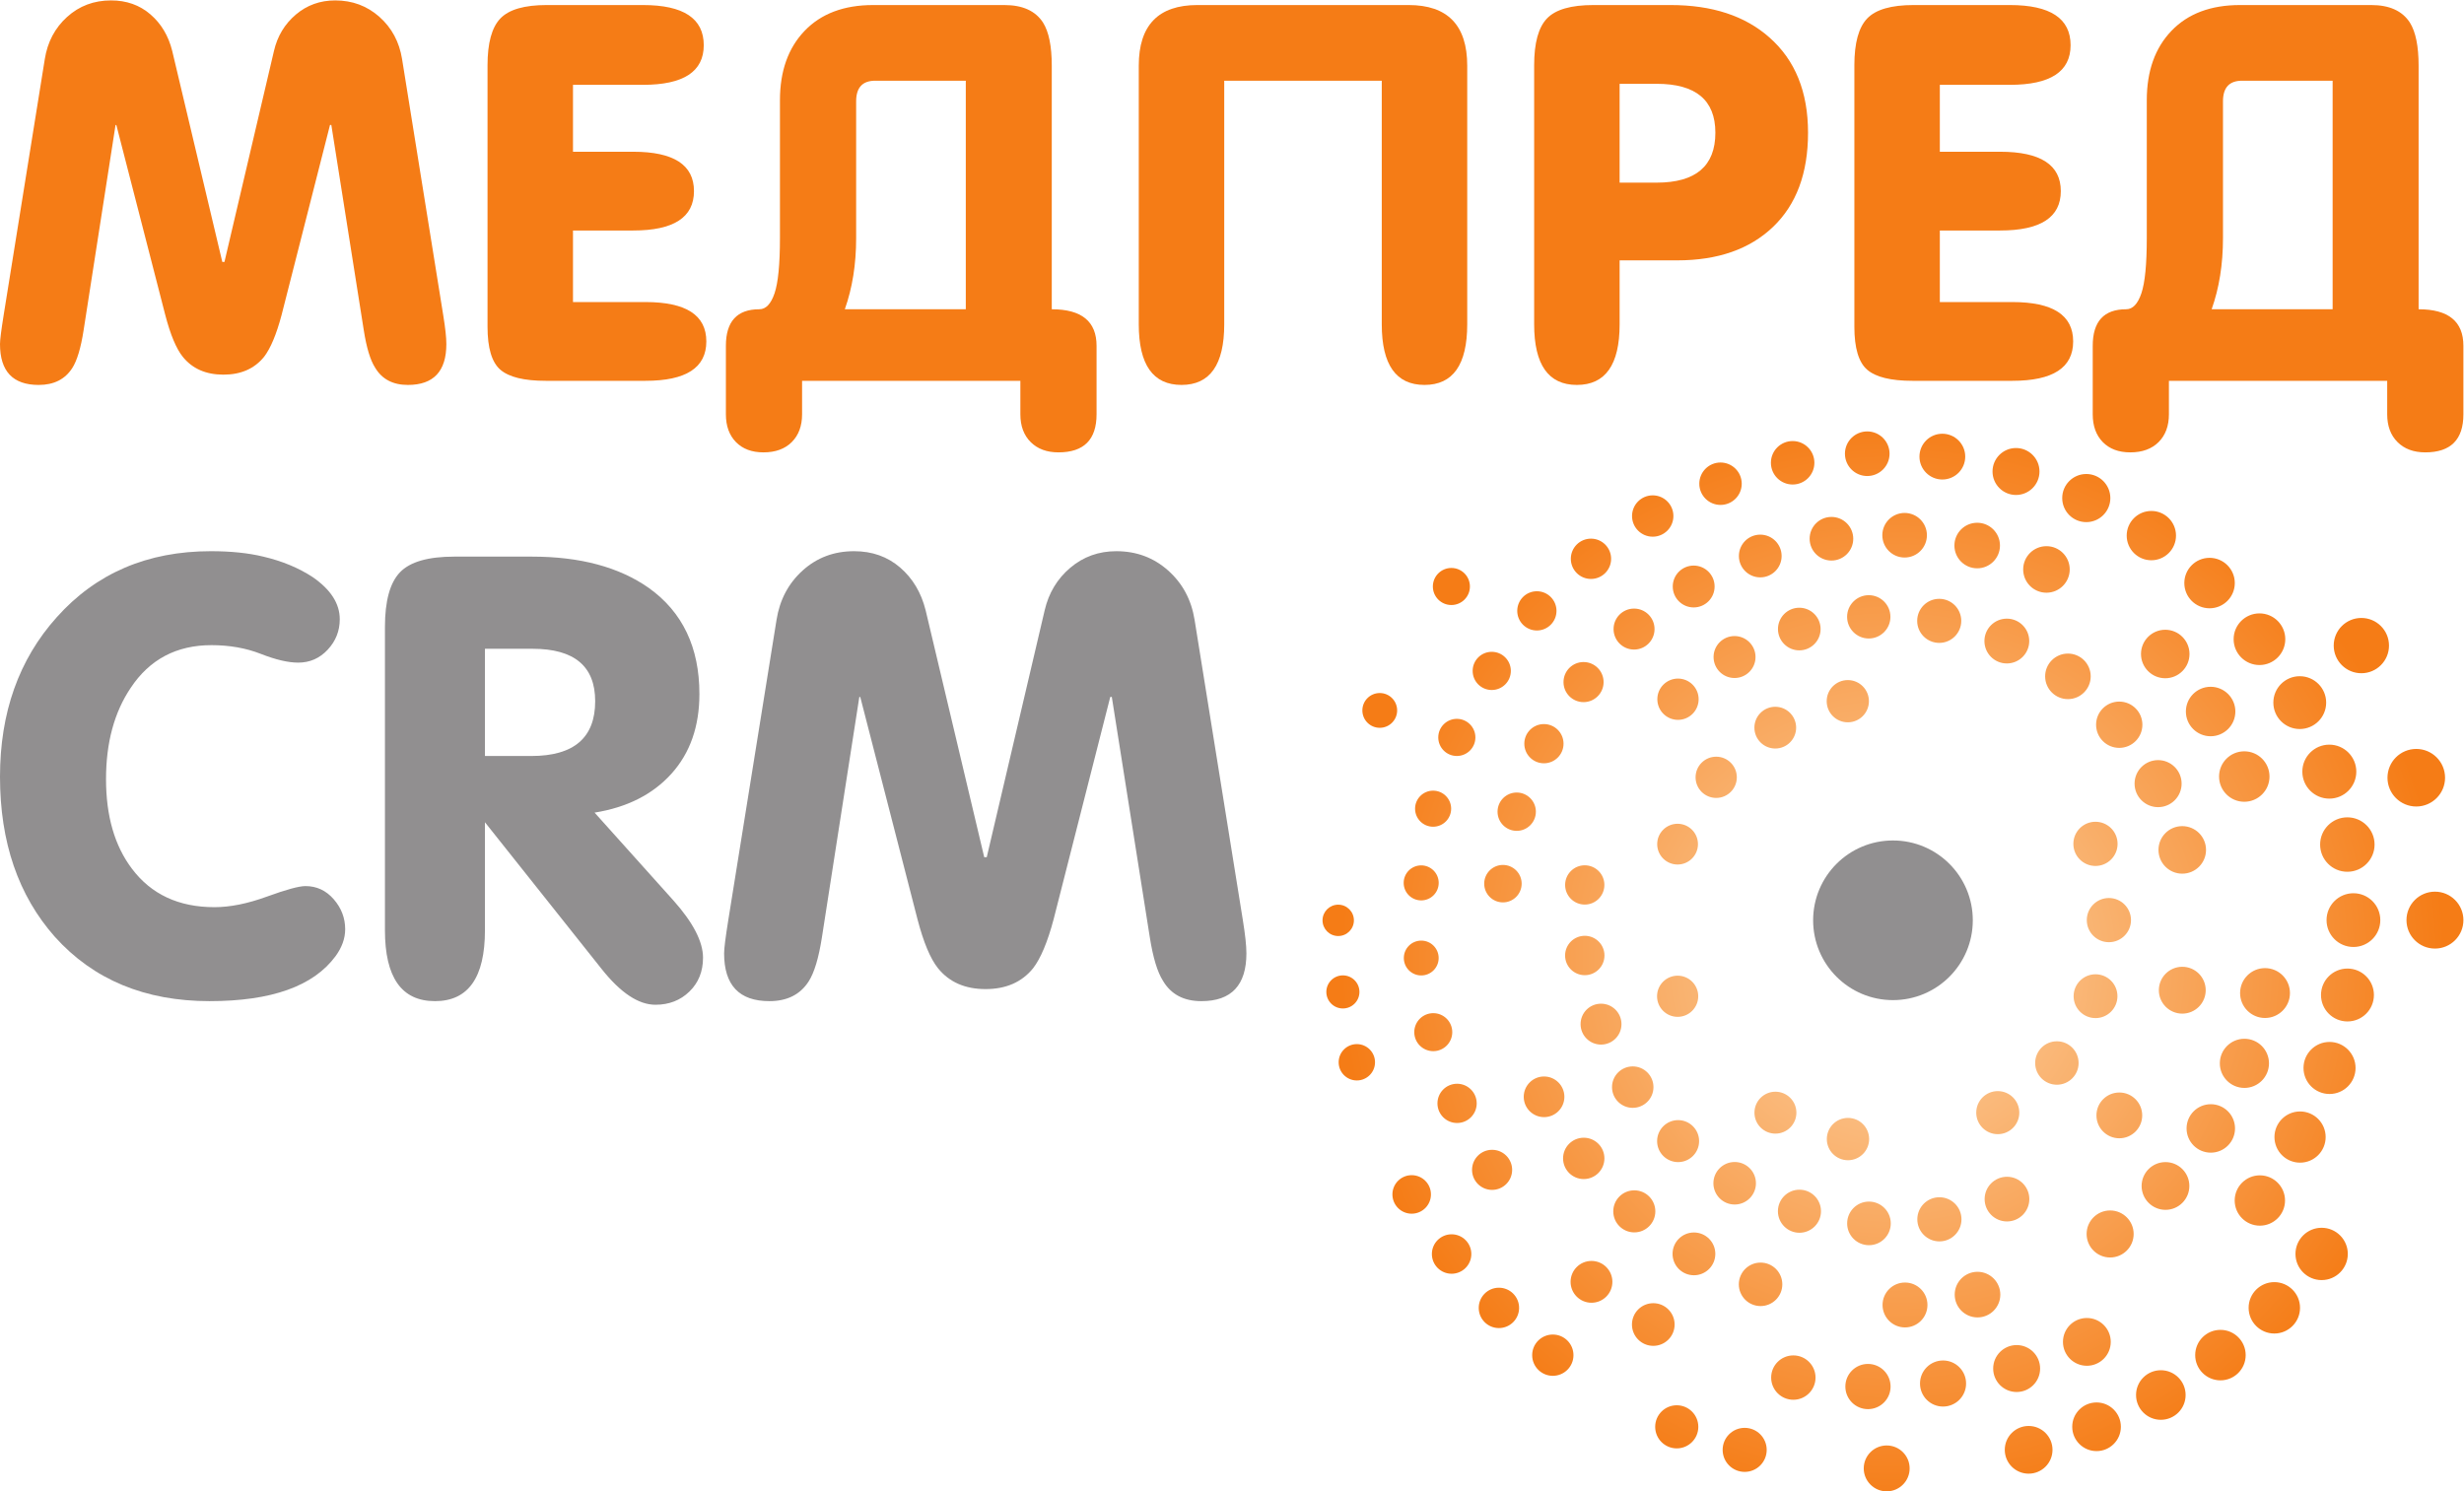
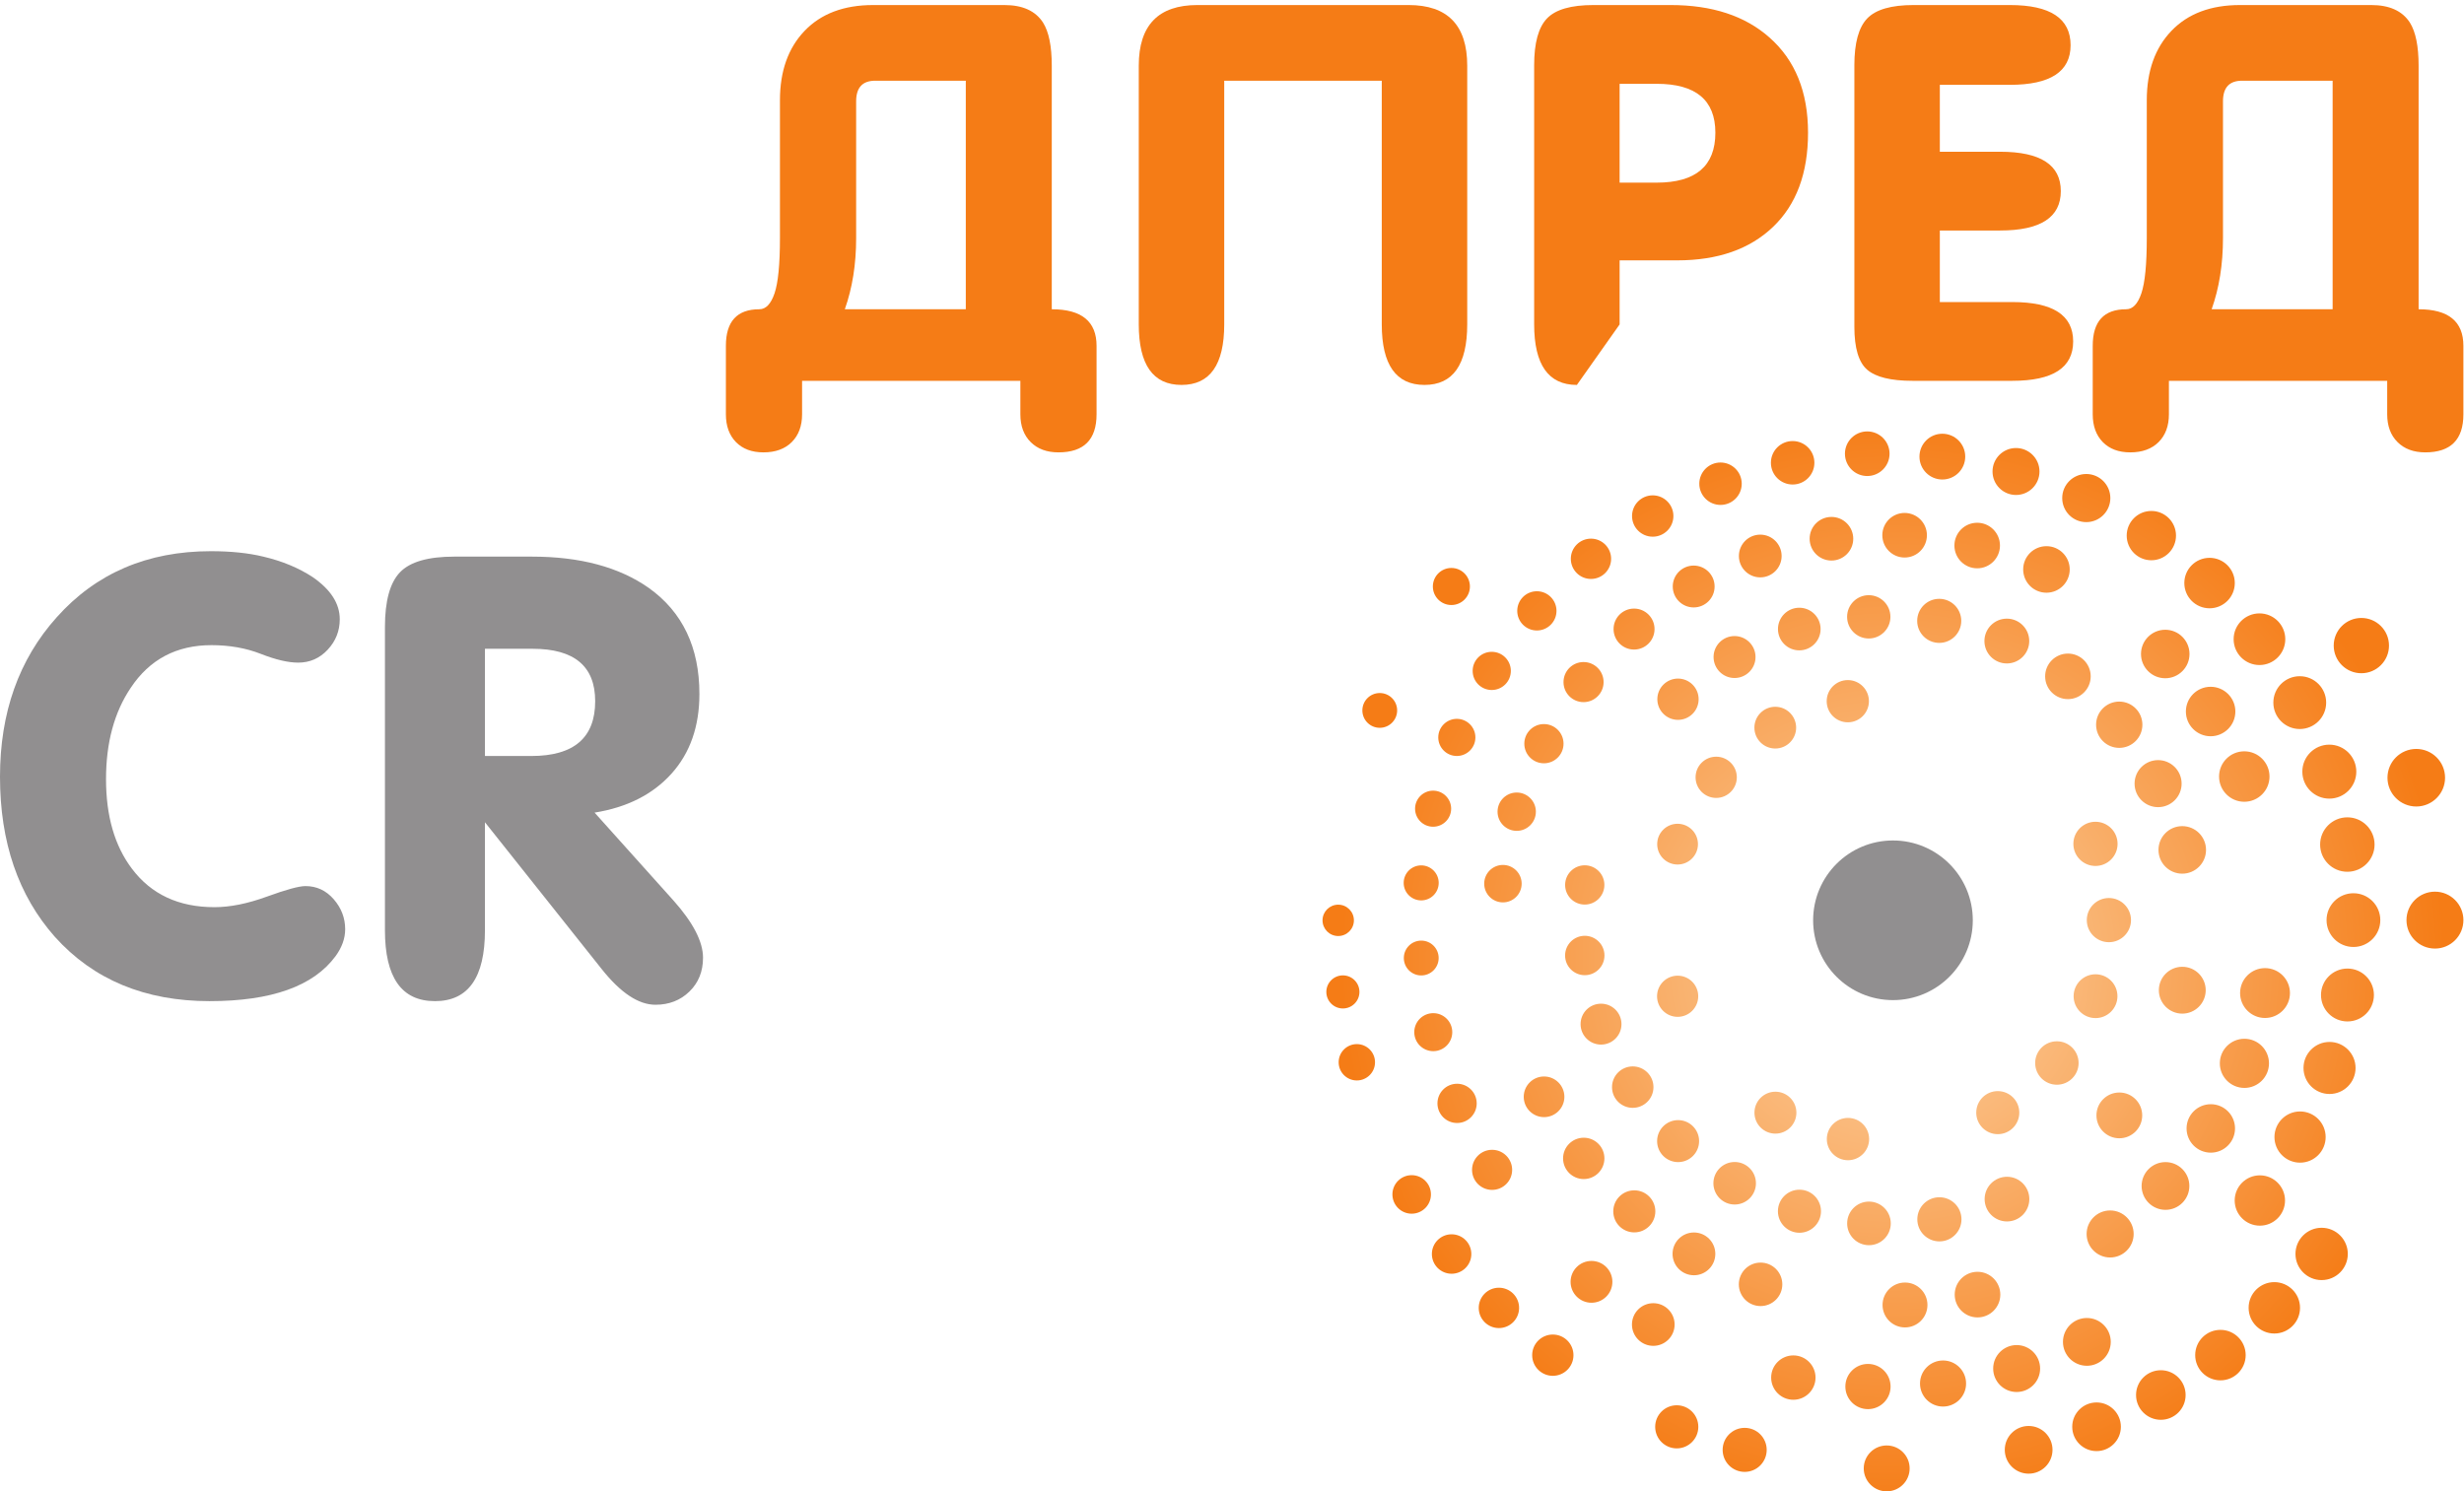
<svg xmlns="http://www.w3.org/2000/svg" viewBox="0 0 315.307 190.867" height="190.867" width="315.307" xml:space="preserve" id="svg2" version="1.1">
  <defs id="defs6">
    <radialGradient id="radialGradient20" spreadMethod="pad" gradientTransform="matrix(528.571,0,0,-528.571,1817.21,508.821)" gradientUnits="userSpaceOnUse" r="1" cy="0" cx="0" fy="0" fx="0">
      <stop id="stop16" offset="0" style="stop-opacity:1;stop-color:#fcd4a7" />
      <stop id="stop18" offset="1" style="stop-opacity:1;stop-color:#f57c16" />
    </radialGradient>
  </defs>
  <g transform="matrix(1.333,0,0,-1.333,0,190.867)" id="g10">
    <g transform="scale(0.1)" id="g12">
      <path id="path14" style="fill:#918f90;fill-opacity:1;fill-rule:evenodd;stroke:none" d="m 1817.21,624.914 c 42.33,0 76.64,-34.316 76.64,-76.644 0,-42.329 -34.31,-76.641 -76.64,-76.641 -42.33,0 -76.64,34.312 -76.64,76.641 0,42.328 34.31,76.644 76.64,76.644" />
      <path id="path22" style="fill:url(#radialGradient20);fill-opacity:1;fill-rule:evenodd;stroke:none" d="m 2032.83,621.656 c 0,11.719 -9.5,21.219 -21.22,21.219 -11.72,0 -21.22,-9.5 -21.22,-21.219 0,-11.722 9.5,-21.218 21.22,-21.218 11.72,0 21.22,9.496 21.22,21.218 z m -238.7,136.973 c 0,11.195 -9.07,20.273 -20.27,20.273 -11.2,0 -20.27,-9.078 -20.27,-20.273 0,-11.199 9.07,-20.274 20.27,-20.274 11.2,0 20.27,9.075 20.27,20.274 z m -69.87,-25.399 c 0,11.067 -8.97,20.04 -20.03,20.04 -11.07,0 -20.04,-8.973 -20.04,-20.04 0,-11.062 8.97,-20.035 20.04,-20.035 11.06,0 20.03,8.973 20.03,20.035 z m -56.94,-47.679 c 0,10.933 -8.87,19.797 -19.8,19.797 -10.94,0 -19.8,-8.864 -19.8,-19.797 0,-10.934 8.86,-19.797 19.8,-19.797 10.93,0 19.8,8.863 19.8,19.797 z m -37.31,-64.172 c 0,10.805 -8.76,19.562 -19.57,19.562 -10.8,0 -19.56,-8.757 -19.56,-19.562 0,-10.805 8.76,-19.563 19.56,-19.563 10.81,0 19.57,8.758 19.57,19.563 z m 0.26,-146.047 c 0,10.914 -8.85,19.766 -19.76,19.766 -10.92,0 -19.77,-8.852 -19.77,-19.766 0,-10.918 8.85,-19.766 19.77,-19.766 10.91,0 19.76,8.848 19.76,19.766 z m 94.24,-111.773 c 0,11.121 -9.02,20.132 -20.13,20.132 -11.12,0 -20.13,-9.011 -20.13,-20.132 0,-11.11 9.01,-20.118 20.13,-20.118 11.11,0 20.13,9.008 20.13,20.118 z m 69.83,-25.34 c 0,11.222 -9.09,20.312 -20.31,20.312 -11.21,0 -20.31,-9.09 -20.31,-20.312 0,-11.207 9.1,-20.309 20.31,-20.309 11.22,0 20.31,9.102 20.31,20.309 z m 144.16,25.371 c 0,11.422 -9.25,20.68 -20.67,20.68 -11.42,0 -20.67,-9.258 -20.67,-20.68 0,-11.41 9.25,-20.668 20.67,-20.668 11.42,0 20.67,9.258 20.67,20.668 z m 56.92,47.648 c 0,11.524 -9.34,20.86 -20.85,20.86 -11.52,0 -20.85,-9.336 -20.85,-20.86 0,-11.508 9.33,-20.847 20.85,-20.847 11.51,0 20.85,9.339 20.85,20.847 z m 37.29,64.16 c 0,11.618 -9.42,21.032 -21.04,21.032 -11.61,0 -21.03,-9.414 -21.03,-21.032 0,-11.617 9.42,-21.035 21.03,-21.035 11.62,0 21.04,9.418 21.04,21.035 z m 13.01,73.043 c 0,11.715 -9.5,21.215 -21.22,21.215 -11.72,0 -21.21,-9.5 -21.21,-21.215 0,-11.718 9.49,-21.214 21.21,-21.214 11.72,0 21.22,9.496 21.22,21.214 z m 72.03,67.411 c 0,12.609 -10.22,22.824 -22.83,22.824 -12.61,0 -22.82,-10.215 -22.82,-22.824 0,-12.606 10.21,-22.825 22.82,-22.825 12.61,0 22.83,10.219 22.83,22.825 z m -23.44,63.625 c 0,12.468 -10.11,22.578 -22.58,22.578 -12.47,0 -22.58,-10.11 -22.58,-22.578 0,-12.473 10.11,-22.582 22.58,-22.582 12.47,0 22.58,10.109 22.58,22.582 z m -37.65,56.55 c 0,12.274 -9.95,22.223 -22.23,22.223 -12.27,0 -22.22,-9.949 -22.22,-22.223 0,-12.273 9.95,-22.222 22.22,-22.222 12.28,0 22.23,9.949 22.23,22.222 z m -49.62,46.453 c 0,12.075 -9.79,21.864 -21.87,21.864 -12.08,0 -21.87,-9.789 -21.87,-21.864 0,-12.078 9.79,-21.867 21.87,-21.867 12.08,0 21.87,9.789 21.87,21.867 z m -59,33.891 c 0,11.875 -9.63,21.508 -21.51,21.508 -11.88,0 -21.51,-9.633 -21.51,-21.508 0,-11.879 9.63,-21.512 21.51,-21.512 11.88,0 21.51,9.633 21.51,21.512 z m -65.26,19.375 c 0,11.684 -9.47,21.156 -21.15,21.156 -11.68,0 -21.16,-9.472 -21.16,-21.156 0,-11.68 9.48,-21.148 21.16,-21.148 11.68,0 21.15,9.468 21.15,21.148 z m -68,3.871 c 0,11.488 -9.31,20.797 -20.8,20.797 -11.48,0 -20.79,-9.309 -20.79,-20.797 0,-11.484 9.31,-20.793 20.79,-20.793 11.49,0 20.8,9.309 20.8,20.793 z m -67.03,-11.719 c 0,11.297 -9.16,20.457 -20.46,20.457 -11.3,0 -20.46,-9.16 -20.46,-20.457 0,-11.3 9.16,-20.46 20.46,-20.46 11.3,0 20.46,9.16 20.46,20.46 z m -62.47,-26.867 c 0,11.121 -9.02,20.137 -20.14,20.137 -11.13,0 -20.14,-9.016 -20.14,-20.137 0,-11.125 9.01,-20.14 20.14,-20.14 11.12,0 20.14,9.015 20.14,20.14 z m -54.62,-40.511 c 0,10.945 -8.87,19.816 -19.82,19.816 -10.94,0 -19.82,-8.871 -19.82,-19.816 0,-10.946 8.88,-19.817 19.82,-19.817 10.95,0 19.82,8.871 19.82,19.817 z m -90.47,-178.305 c 0,10.41 -8.44,18.851 -18.85,18.851 -10.41,0 -18.85,-8.441 -18.85,-18.851 0,-10.41 8.44,-18.852 18.85,-18.852 10.41,0 18.85,8.442 18.85,18.852 z m 0.08,-67.746 c 0,10.441 -8.46,18.91 -18.9,18.91 -10.45,0 -18.91,-8.469 -18.91,-18.91 0,-10.446 8.46,-18.906 18.91,-18.906 10.44,0 18.9,8.46 18.9,18.906 z m 16.32,-65.903 c 0,10.84 -8.79,19.633 -19.63,19.633 -10.85,0 -19.64,-8.793 -19.64,-19.633 0,-10.843 8.79,-19.636 19.64,-19.636 10.84,0 19.63,8.793 19.63,19.636 z m 30.71,-60.476 c 0,10.988 -8.91,19.89 -19.9,19.89 -10.99,0 -19.89,-8.902 -19.89,-19.89 0,-10.988 8.9,-19.891 19.89,-19.891 10.99,0 19.9,8.903 19.9,19.891 z m 43.81,-51.84 c 0,11.129 -9.02,20.16 -20.15,20.16 -11.13,0 -20.16,-9.031 -20.16,-20.16 0,-11.121 9.03,-20.148 20.16,-20.148 11.13,0 20.15,9.027 20.15,20.148 z m 54.56,-40.461 c 0,11.27 -9.14,20.41 -20.42,20.41 -11.27,0 -20.41,-9.14 -20.41,-20.41 0,-11.277 9.14,-20.418 20.41,-20.418 11.28,0 20.42,9.141 20.42,20.418 z m 62.45,-26.848 c 0,11.418 -9.26,20.668 -20.67,20.668 -11.42,0 -20.68,-9.25 -20.68,-20.668 0,-11.421 9.26,-20.679 20.68,-20.679 11.41,0 20.67,9.258 20.67,20.679 z m 66.98,-11.691 c 0,11.559 -9.37,20.941 -20.93,20.941 -11.56,0 -20.94,-9.382 -20.94,-20.941 0,-11.559 9.38,-20.93 20.94,-20.93 11.56,0 20.93,9.371 20.93,20.93 z m 67.88,3.91 c 0,11.699 -9.49,21.199 -21.19,21.199 -11.71,0 -21.2,-9.5 -21.2,-21.199 0,-11.699 9.49,-21.191 21.2,-21.191 11.7,0 21.19,9.492 21.19,21.191 z m 65.14,19.41 c 0,11.852 -9.61,21.45 -21.45,21.45 -11.85,0 -21.46,-9.598 -21.46,-21.45 0,-11.851 9.61,-21.449 21.46,-21.449 11.84,0 21.45,9.598 21.45,21.449 z m 108.36,80.379 c 0,12.129 -9.83,21.973 -21.97,21.973 -12.13,0 -21.97,-9.844 -21.97,-21.973 0,-12.14 9.84,-21.98 21.97,-21.98 12.14,0 21.97,9.84 21.97,21.98 z m 60.96,120.188 c 0,12.422 -10.07,22.492 -22.49,22.492 -12.42,0 -22.5,-10.07 -22.5,-22.492 0,-12.422 10.08,-22.492 22.5,-22.492 12.42,0 22.49,10.07 22.49,22.492 z m 61.24,205.144 c 0,13.379 -10.85,24.219 -24.22,24.219 -13.37,0 -24.21,-10.84 -24.21,-24.219 0,-13.371 10.84,-24.215 24.21,-24.215 13.37,0 24.22,10.844 24.22,24.215 z m -32.78,62.434 c 0,13.113 -10.64,23.746 -23.75,23.746 -13.12,0 -23.75,-10.633 -23.75,-23.746 0,-13.117 10.63,-23.75 23.75,-23.75 13.11,0 23.75,10.633 23.75,23.75 z m -44.03,55.219 c 0,12.855 -10.42,23.281 -23.28,23.281 -12.85,0 -23.28,-10.426 -23.28,-23.281 0,-12.852 10.43,-23.278 23.28,-23.278 12.86,0 23.28,10.426 23.28,23.278 z m -114.98,81.191 c 0,12.336 -10.01,22.34 -22.35,22.34 -12.33,0 -22.33,-10.004 -22.33,-22.34 0,-12.34 10,-22.344 22.33,-22.344 12.34,0 22.35,10.004 22.35,22.344 z m -66.96,22.949 c 0,12.082 -9.79,21.871 -21.87,21.871 -12.08,0 -21.87,-9.789 -21.87,-21.871 0,-12.078 9.79,-21.871 21.87,-21.871 12.08,0 21.87,9.793 21.87,21.871 z m -70.13,9.887 c 0,11.82 -9.59,21.406 -21.41,21.406 -11.82,0 -21.4,-9.586 -21.4,-21.406 0,-11.82 9.58,-21.402 21.4,-21.402 11.82,0 21.41,9.582 21.41,21.402 z m -70.72,-3.359 c 0,11.562 -9.37,20.937 -20.93,20.937 -11.57,0 -20.94,-9.375 -20.94,-20.937 0,-11.563 9.37,-20.938 20.94,-20.938 11.56,0 20.93,9.375 20.93,20.938 z m -68.76,-16.579 c 0,11.332 -9.18,20.516 -20.51,20.516 -11.33,0 -20.51,-9.184 -20.51,-20.516 0,-11.328 9.18,-20.511 20.51,-20.511 11.33,0 20.51,9.183 20.51,20.511 z m -64.33,-29.281 c 0,11.098 -8.99,20.094 -20.09,20.094 -11.1,0 -20.09,-8.996 -20.09,-20.094 0,-11.094 8.99,-20.09 20.09,-20.09 11.1,0 20.09,8.996 20.09,20.09 z m -57.66,-40.875 c 0,10.863 -8.8,19.668 -19.67,19.668 -10.86,0 -19.67,-8.805 -19.67,-19.668 0,-10.863 8.81,-19.668 19.67,-19.668 10.87,0 19.67,8.805 19.67,19.668 z m -48.91,-50.898 c 0,10.629 -8.62,19.246 -19.25,19.246 -10.63,0 -19.24,-8.617 -19.24,-19.246 0,-10.633 8.61,-19.246 19.24,-19.246 10.63,0 19.25,8.613 19.25,19.246 z m -38.46,-59.141 c 0,10.399 -8.43,18.824 -18.83,18.824 -10.39,0 -18.82,-8.425 -18.82,-18.824 0,-10.394 8.43,-18.824 18.82,-18.824 10.4,0 18.83,8.43 18.83,18.824 z m -26.55,-65.289 c 0,10.16 -8.24,18.399 -18.4,18.399 -10.17,0 -18.4,-8.239 -18.4,-18.399 0,-10.164 8.23,-18.402 18.4,-18.402 10.16,0 18.4,8.238 18.4,18.402 z m -13.64,-69.101 c 0,9.929 -8.05,17.976 -17.98,17.976 -9.93,0 -17.98,-8.047 -17.98,-17.976 0,-9.93 8.05,-17.981 17.98,-17.981 9.93,0 17.98,8.051 17.98,17.981 z m 41.01,-204.649 c 0,10.77 -8.74,19.512 -19.51,19.512 -10.78,0 -19.51,-8.742 -19.51,-19.512 0,-10.777 8.73,-19.508 19.51,-19.508 10.77,0 19.51,8.731 19.51,19.508 z m 38.43,-59.117 c 0,10.957 -8.88,19.84 -19.84,19.84 -10.97,0 -19.85,-8.883 -19.85,-19.84 0,-10.973 8.88,-19.852 19.85,-19.852 10.96,0 19.84,8.879 19.84,19.852 z m 48.88,-50.863 c 0,11.152 -9.04,20.191 -20.19,20.191 -11.15,0 -20.19,-9.039 -20.19,-20.191 0,-11.149 9.04,-20.188 20.19,-20.188 11.15,0 20.19,9.039 20.19,20.188 z m 57.59,-40.821 c 0,11.34 -9.19,20.543 -20.53,20.543 -11.34,0 -20.53,-9.203 -20.53,-20.543 0,-11.34 9.19,-20.527 20.53,-20.527 11.34,0 20.53,9.187 20.53,20.527 z m 64.31,-29.238 c 0,11.531 -9.35,20.871 -20.87,20.871 -11.53,0 -20.88,-9.34 -20.88,-20.871 0,-11.531 9.35,-20.871 20.88,-20.871 11.52,0 20.87,9.34 20.87,20.871 z m 139.33,-19.809 c 0,11.899 -9.65,21.547 -21.55,21.547 -11.91,0 -21.56,-9.648 -21.56,-21.547 0,-11.91 9.65,-21.562 21.56,-21.562 11.9,0 21.55,9.652 21.55,21.562 z m 69.95,9.938 c 0,12.101 -9.8,21.902 -21.89,21.902 -12.1,0 -21.9,-9.801 -21.9,-21.902 0,-12.09 9.8,-21.891 21.9,-21.891 12.09,0 21.89,9.801 21.89,21.891 z m 128,58.23 c 0,12.469 -10.11,22.571 -22.58,22.571 -12.47,0 -22.58,-10.102 -22.58,-22.571 0,-12.468 10.11,-22.578 22.58,-22.578 12.47,0 22.58,10.11 22.58,22.578 z m 53.47,46.082 c 0,12.661 -10.26,22.918 -22.91,22.918 -12.66,0 -22.92,-10.257 -22.92,-22.918 0,-12.652 10.26,-22.921 22.92,-22.921 12.65,0 22.91,10.269 22.91,22.921 z m 43.84,55.239 c 0,12.851 -10.42,23.261 -23.26,23.261 -12.85,0 -23.26,-10.41 -23.26,-23.261 0,-12.84 10.41,-23.258 23.26,-23.258 12.84,0 23.26,10.418 23.26,23.258 z m 32.61,62.492 c 0,13.027 -10.57,23.598 -23.6,23.598 -13.03,0 -23.6,-10.571 -23.6,-23.598 0,-13.031 10.57,-23.602 23.6,-23.602 13.03,0 23.6,10.571 23.6,23.602 z m 20.13,67.496 c 0,13.223 -10.72,23.941 -23.94,23.941 -13.22,0 -23.94,-10.718 -23.94,-23.941 0,-13.223 10.72,-23.941 23.94,-23.941 13.22,0 23.94,10.718 23.94,23.941 z m 81.22,142.57 c 0,14.434 -11.7,26.137 -26.13,26.137 -14.44,0 -26.14,-11.703 -26.14,-26.137 0,-14.429 11.7,-26.129 26.14,-26.129 14.43,0 26.13,11.7 26.13,26.129 z m -17.53,70.004 c 0,14.313 -11.6,25.914 -25.91,25.914 -14.31,0 -25.91,-11.601 -25.91,-25.914 0,-14.312 11.6,-25.914 25.91,-25.914 14.31,0 25.91,11.602 25.91,25.914 z m -28.93,66.274 c 0,14 -11.35,25.351 -25.36,25.351 -14,0 -25.35,-11.351 -25.35,-25.351 0,-14 11.35,-25.356 25.35,-25.356 14.01,0 25.36,11.356 25.36,25.356 z m -39.25,60.875 c 0,13.687 -11.09,24.785 -24.78,24.785 -13.7,0 -24.8,-11.098 -24.8,-24.785 0,-13.692 11.1,-24.793 24.8,-24.793 13.69,0 24.78,11.101 24.78,24.793 z m -48.47,53.91 c 0,13.379 -10.85,24.222 -24.23,24.222 -13.38,0 -24.22,-10.843 -24.22,-24.222 0,-13.383 10.84,-24.227 24.22,-24.227 13.38,0 24.23,10.844 24.23,24.227 z m -56.44,45.558 c 0,13.075 -10.6,23.664 -23.67,23.664 -13.07,0 -23.66,-10.589 -23.66,-23.664 0,-13.066 10.59,-23.664 23.66,-23.664 13.07,0 23.67,10.598 23.67,23.664 z m -63.03,36.039 c 0,12.758 -10.34,23.106 -23.1,23.106 -12.76,0 -23.1,-10.348 -23.1,-23.106 0,-12.757 10.34,-23.101 23.1,-23.101 12.76,0 23.1,10.344 23.1,23.101 z m -68.02,25.516 c 0,12.445 -10.1,22.536 -22.54,22.536 -12.45,0 -22.54,-10.091 -22.54,-22.536 0,-12.449 10.09,-22.543 22.54,-22.543 12.44,0 22.54,10.094 22.54,22.543 z m -71.28,14.281 c 0,12.135 -9.84,21.975 -21.98,21.975 -12.13,0 -21.97,-9.84 -21.97,-21.975 0,-12.136 9.84,-21.976 21.97,-21.976 12.14,0 21.98,9.84 21.98,21.976 z m -72.65,2.785 c 0,11.83 -9.59,21.41 -21.42,21.41 -11.82,0 -21.41,-9.58 -21.41,-21.41 0,-11.824 9.59,-21.414 21.41,-21.414 11.83,0 21.42,9.59 21.42,21.414 z m -72.16,-8.695 c 0,11.528 -9.34,20.865 -20.87,20.865 -11.53,0 -20.87,-9.337 -20.87,-20.865 0,-11.527 9.34,-20.871 20.87,-20.871 11.53,0 20.87,9.344 20.87,20.871 z m -69.75,-20.109 c 0,11.25 -9.12,20.363 -20.37,20.363 -11.24,0 -20.36,-9.113 -20.36,-20.363 0,-11.242 9.12,-20.36 20.36,-20.36 11.25,0 20.37,9.118 20.37,20.36 z m -65.59,-31.008 c 0,10.965 -8.89,19.852 -19.85,19.852 -10.97,0 -19.86,-8.887 -19.86,-19.852 0,-10.969 8.89,-19.855 19.86,-19.855 10.96,0 19.85,8.886 19.85,19.855 z m -59.79,-41.078 c 0,10.683 -8.66,19.348 -19.35,19.348 -10.68,0 -19.34,-8.665 -19.34,-19.348 0,-10.688 8.66,-19.348 19.34,-19.348 10.69,0 19.35,8.66 19.35,19.348 z m -52.45,-49.988 c 0,10.402 -8.43,18.839 -18.83,18.839 -10.41,0 -18.84,-8.437 -18.84,-18.839 0,-10.407 8.43,-18.84 18.84,-18.84 10.4,0 18.83,8.433 18.83,18.84 z m -43.81,-57.645 c 0,10.121 -8.21,18.328 -18.33,18.328 -10.13,0 -18.34,-8.207 -18.34,-18.328 0,-10.125 8.21,-18.336 18.34,-18.336 10.12,0 18.33,8.211 18.33,18.336 z m -34.03,-63.859 c 0,9.843 -7.98,17.828 -17.82,17.828 -9.85,0 -17.83,-7.985 -17.83,-17.828 0,-9.844 7.98,-17.825 17.83,-17.825 9.84,0 17.82,7.981 17.82,17.825 z m -23.28,-68.438 c 0,9.567 -7.76,17.32 -17.32,17.32 -9.57,0 -17.32,-7.753 -17.32,-17.32 0,-9.562 7.75,-17.316 17.32,-17.316 9.56,0 17.32,7.754 17.32,17.316 z m -11.95,-71.234 c 0,9.285 -7.53,16.812 -16.82,16.812 -9.28,0 -16.81,-7.527 -16.81,-16.812 0,-9.281 7.53,-16.809 16.81,-16.809 9.29,0 16.82,7.528 16.82,16.809 z m -0.04,-72.141 c 0,9.235 -7.48,16.723 -16.72,16.723 -9.24,0 -16.72,-7.488 -16.72,-16.723 0,-9.234 7.48,-16.719 16.72,-16.719 9.24,0 16.72,7.485 16.72,16.719 z m 13.06,-71.176 c 0,10.071 -8.17,18.239 -18.24,18.239 -10.08,0 -18.24,-8.168 -18.24,-18.239 0,-10.078 8.16,-18.238 18.24,-18.238 10.07,0 18.24,8.16 18.24,18.238 z m 23.46,-68.379 c 0,10.411 -8.43,18.84 -18.84,18.84 -10.4,0 -18.84,-8.429 -18.84,-18.84 0,-10.41 8.44,-18.839 18.84,-18.839 10.41,0 18.84,8.429 18.84,18.839 z m 34.02,-63.82 c 0,10.641 -8.62,19.25 -19.25,19.25 -10.63,0 -19.25,-8.609 -19.25,-19.25 0,-10.629 8.62,-19.25 19.25,-19.25 10.63,0 19.25,8.621 19.25,19.25 z m 96.23,-107.519 c 0,11.089 -8.98,20.07 -20.07,20.07 -11.08,0 -20.07,-8.981 -20.07,-20.07 0,-11.082 8.99,-20.071 20.07,-20.071 11.09,0 20.07,8.989 20.07,20.071 z m 59.74,-40.981 c 0,11.309 -9.17,20.481 -20.48,20.481 -11.31,0 -20.48,-9.172 -20.48,-20.481 0,-11.308 9.17,-20.48 20.48,-20.48 11.31,0 20.48,9.172 20.48,20.48 z m 135.27,-50.949 c 0,11.769 -9.54,21.301 -21.3,21.301 -11.76,0 -21.3,-9.532 -21.3,-21.301 0,-11.762 9.54,-21.301 21.3,-21.301 11.76,0 21.3,9.539 21.3,21.301 z m 72.05,-8.59 c 0,11.988 -9.71,21.711 -21.71,21.711 -11.99,0 -21.71,-9.723 -21.71,-21.711 0,-11.992 9.72,-21.711 21.71,-21.711 12,0 21.71,9.719 21.71,21.711 z m 72.48,2.899 c 0,12.21 -9.91,22.121 -22.13,22.121 -12.21,0 -22.11,-9.911 -22.11,-22.121 0,-12.219 9.9,-22.122 22.11,-22.122 12.22,0 22.13,9.902 22.13,22.122 z m 71.07,14.378 c 0,12.442 -10.08,22.532 -22.53,22.532 -12.44,0 -22.53,-10.09 -22.53,-22.532 0,-12.449 10.09,-22.527 22.53,-22.527 12.45,0 22.53,10.078 22.53,22.527 z m 67.81,25.59 c 0,12.672 -10.27,22.942 -22.94,22.942 -12.67,0 -22.94,-10.27 -22.94,-22.942 0,-12.668 10.27,-22.937 22.94,-22.937 12.67,0 22.94,10.269 22.94,22.937 z m 167.3,135.742 c 0,13.348 -10.82,24.168 -24.17,24.168 -13.34,0 -24.16,-10.82 -24.16,-24.168 0,-13.339 10.82,-24.16 24.16,-24.16 13.35,0 24.17,10.821 24.17,24.16 z m 39,60.918 c 0,13.571 -11,24.582 -24.58,24.582 -13.57,0 -24.57,-11.011 -24.57,-24.582 0,-13.57 11,-24.578 24.57,-24.578 13.58,0 24.58,11.008 24.58,24.578 z m 28.71,66.34 c 0,13.801 -11.19,24.989 -24.99,24.989 -13.8,0 -24.99,-11.188 -24.99,-24.989 0,-13.797 11.19,-24.988 24.99,-24.988 13.8,0 24.99,11.191 24.99,24.988 z m 17.62,70.055 c 0,14.023 -11.37,25.395 -25.4,25.395 -14.03,0 -25.4,-11.372 -25.4,-25.395 0,-14.027 11.37,-25.395 25.4,-25.395 14.03,0 25.4,11.368 25.4,25.395 z m 6.14,71.898 c 0,14.254 -11.55,25.805 -25.8,25.805 -14.26,0 -25.81,-11.551 -25.81,-25.805 0,-14.253 11.55,-25.804 25.81,-25.804 14.25,0 25.8,11.551 25.8,25.804 z m 62.16,136.711 c 0,15.27 -12.38,27.645 -27.64,27.645 -15.27,0 -27.64,-12.375 -27.64,-27.645 0,-15.261 12.37,-27.636 27.64,-27.636 15.26,0 27.64,12.375 27.64,27.636 z m -53.82,126.86 c 0,14.66 -11.88,26.535 -26.53,26.535 -14.66,0 -26.54,-11.875 -26.54,-26.535 0,-14.653 11.88,-26.532 26.54,-26.532 14.65,0 26.53,11.879 26.53,26.532 z m -882.3,56.746 c 0,9.824 -7.97,17.793 -17.79,17.793 -9.83,0 -17.79,-7.969 -17.79,-17.793 0,-9.828 7.96,-17.793 17.79,-17.793 9.82,0 17.79,7.965 17.79,17.793 z m -69.86,-118.985 c 0,9.227 -7.47,16.7 -16.69,16.7 -9.23,0 -16.7,-7.473 -16.7,-16.7 0,-9.218 7.47,-16.695 16.7,-16.695 9.22,0 16.69,7.477 16.69,16.695 z m -41.51,-201.562 c 0,8.32 -6.74,15.059 -15.06,15.059 -8.31,0 -15.06,-6.739 -15.06,-15.059 0,-8.313 6.75,-15.055 15.06,-15.055 8.32,0 15.06,6.742 15.06,15.055 z m 5.31,-68.719 c 0,8.774 -7.12,15.891 -15.89,15.891 -8.78,0 -15.89,-7.117 -15.89,-15.891 0,-8.773 7.11,-15.89 15.89,-15.89 8.77,0 15.89,7.117 15.89,15.89 z m 14.96,-67.543 c 0,9.641 -7.82,17.449 -17.46,17.449 -9.64,0 -17.46,-7.808 -17.46,-17.449 0,-9.64 7.82,-17.461 17.46,-17.461 9.64,0 17.46,7.821 17.46,17.461 z m 53.69,-126.879 c 0,10.211 -8.28,18.489 -18.5,18.489 -10.21,0 -18.49,-8.278 -18.49,-18.489 0,-10.218 8.28,-18.5 18.49,-18.5 10.22,0 18.5,8.282 18.5,18.5 z m 38.77,-57.218 c 0,10.457 -8.48,18.937 -18.94,18.937 -10.46,0 -18.94,-8.48 -18.94,-18.937 0,-10.461 8.48,-18.942 18.94,-18.942 10.46,0 18.94,8.481 18.94,18.942 z m 45.85,-51.723 c 0,10.699 -8.67,19.383 -19.38,19.383 -10.7,0 -19.37,-8.684 -19.37,-19.383 0,-10.699 8.67,-19.379 19.37,-19.379 10.71,0 19.38,8.68 19.38,19.379 z m 52.19,-45.399 c 0,10.95 -8.87,19.821 -19.82,19.821 -10.94,0 -19.82,-8.871 -19.82,-19.821 0,-10.949 8.88,-19.82 19.82,-19.82 10.95,0 19.82,8.871 19.82,19.82 z m 119.85,-68.789 c 0,11.438 -9.27,20.699 -20.7,20.699 -11.44,0 -20.71,-9.262 -20.71,-20.699 0,-11.43 9.27,-20.703 20.71,-20.703 11.43,0 20.7,9.273 20.7,20.703 z M 1696,39.82 c 0,11.68 -9.47,21.141 -21.14,21.141 -11.68,0 -21.15,-9.461 -21.15,-21.141 0,-11.68 9.47,-21.141 21.15,-21.141 11.67,0 21.14,9.461 21.14,21.141 z m 137.22,-17.789 c 0,12.16 -9.86,22.02 -22.03,22.02 -12.16,0 -22.03,-9.859 -22.03,-22.02 C 1789.16,9.859 1799.03,0 1811.19,0 c 12.17,0 22.03,9.859 22.03,22.031 z m 137.15,17.828 c 0,12.66 -10.26,22.91 -22.91,22.91 -12.65,0 -22.91,-10.25 -22.91,-22.91 0,-12.649 10.26,-22.898 22.91,-22.898 12.65,0 22.91,10.25 22.91,22.898 z M 2036,61.988 c 0,12.902 -10.46,23.363 -23.35,23.363 -12.9,0 -23.35,-10.461 -23.35,-23.363 0,-12.887 10.45,-23.348 23.35,-23.348 12.89,0 23.35,10.461 23.35,23.348 z m 62.15,30.5 c 0,13.141 -10.66,23.793 -23.8,23.793 -13.14,0 -23.79,-10.652 -23.79,-23.793 0,-13.137 10.65,-23.797 23.79,-23.797 13.14,0 23.8,10.66 23.8,23.797 z m 57.66,38.313 c 0,13.39 -10.85,24.238 -24.23,24.238 -13.39,0 -24.24,-10.848 -24.24,-24.238 0,-13.379 10.85,-24.231 24.24,-24.231 13.38,0 24.23,10.852 24.23,24.231 z m 52.17,45.41 c 0,13.617 -11.04,24.668 -24.67,24.668 -13.63,0 -24.68,-11.051 -24.68,-24.668 0,-13.633 11.05,-24.68 24.68,-24.68 13.63,0 24.67,11.047 24.67,24.68 z m 45.86,51.738 c 0,13.86 -11.25,25.11 -25.12,25.11 -13.87,0 -25.12,-11.25 -25.12,-25.11 0,-13.879 11.25,-25.121 25.12,-25.121 13.87,0 25.12,11.242 25.12,25.121 z m 83.66,293.168 c -15.1,0 -27.33,12.235 -27.33,27.324 0,15.09 12.23,27.325 27.33,27.325 15.09,0 27.32,-12.235 27.32,-27.325 0,-15.089 -12.23,-27.324 -27.32,-27.324" />
      <path id="path24" style="fill:#918f90;fill-opacity:1;fill-rule:evenodd;stroke:none" d="m 201.254,470.645 c -62.078,0 -111.613,20.597 -148.625,61.796 C 17.539,572.102 0,623.301 0,686.066 c 0,61.602 18.121,112.618 54.359,153.047 37.785,42.352 87.129,63.535 148.051,63.535 19.274,0 36.047,-1.738 50.317,-5.207 18.113,-4.246 33.918,-10.8 47.418,-19.656 17.351,-11.965 26.023,-25.449 26.023,-40.488 0,-11.184 -3.859,-20.918 -11.563,-29.199 -7.718,-8.301 -17.164,-12.442 -28.339,-12.442 -9.641,0 -21.598,2.793 -35.856,8.387 -14.265,5.586 -30.074,8.391 -47.422,8.391 -33.539,0 -59.375,-13.664 -77.496,-40.977 -15.808,-23.469 -23.711,-52.695 -23.711,-87.695 0,-35.391 8.285,-64.043 24.867,-85.969 18.508,-24.617 44.915,-36.934 79.231,-36.934 15.039,0 31.809,3.379 50.312,10.129 18.504,6.739 30.844,10.117 37.012,10.117 10.789,0 19.856,-4.218 27.184,-12.656 7.316,-8.437 10.984,-18.027 10.984,-28.761 0,-8.829 -3.09,-17.45 -9.254,-25.887 -21.203,-28.781 -61.496,-43.156 -120.863,-43.156" />
      <path id="path26" style="fill:#918f90;fill-opacity:1;fill-rule:evenodd;stroke:none" d="m 465.535,706.016 h 44.531 c 40.864,0 61.301,17.539 61.301,52.629 0,33.543 -20.051,50.312 -60.14,50.312 h -45.692 z m 0,-63.614 V 538.664 c 0,-45.344 -16,-68.019 -47.996,-68.019 -32.008,0 -48.004,22.714 -48.004,68.156 v 291.074 c 0,25.02 4.82,42.539 14.457,52.547 9.637,10.012 26.985,15.019 52.055,15.019 h 74.598 c 46.265,0 83.656,-10.027 112.191,-30.066 32.391,-23.137 48.582,-57.07 48.582,-101.789 0,-31.231 -8.969,-56.777 -26.891,-76.629 C 626.598,669.102 602.02,656.66 570.793,651.66 l 75.754,-84.433 c 18.887,-21.211 28.34,-39.52 28.34,-54.942 0,-13.113 -4.336,-23.906 -13.012,-32.383 -8.676,-8.476 -19.57,-12.722 -32.676,-12.722 -16.191,0 -33.347,11.367 -51.469,34.121 L 465.535,642.402" />
-       <path id="path28" style="fill:#918f90;fill-opacity:1;fill-rule:evenodd;stroke:none" d="m 944.844,608.84 2.414,0.027 55.622,237.082 c 3.85,16.582 12.04,30.176 24.56,40.781 12.53,10.614 27.26,15.918 44.22,15.918 19.26,0 35.83,-6.171 49.69,-18.507 13.86,-12.344 22.34,-28.145 25.43,-47.422 l 46.28,-287.996 c 2.3,-14.172 3.46,-24.883 3.46,-32.149 0,-30.617 -14.41,-45.929 -43.2,-45.929 -16.9,0 -29.19,6.503 -36.87,19.503 -5.38,8.407 -9.6,22.364 -12.67,41.864 l -36.48,230.734 -1.48,-0.051 -54.36,-213.398 c -5.79,-21.797 -12.351,-37.461 -19.667,-47.012 -10.797,-13.387 -26.023,-20.066 -45.684,-20.066 -19.664,0 -34.898,6.679 -45.687,20.066 -7.332,9.172 -13.879,24.836 -19.664,47.012 l -54.938,213.398 -0.902,-0.039 -35.902,-230.742 c -3.094,-19.851 -7.344,-33.973 -12.75,-42.371 -8.118,-12.598 -20.676,-18.898 -37.672,-18.898 -28.989,0 -43.473,15.312 -43.473,45.929 0,4.59 1.344,15.301 4.051,32.149 l 46.273,287.996 c 3.071,19.277 11.434,35.078 25.102,47.422 13.664,12.336 30.105,18.507 49.351,18.507 17.313,0 32.028,-5.214 44.157,-15.636 12.113,-10.43 20.293,-24.121 24.531,-41.114 L 944.844,608.84" />
-       <path id="path30" style="fill:#f57c16;fill-opacity:1;fill-rule:evenodd;stroke:none" d="m 213.414,1180.38 2.059,0.01 47.539,202.61 c 3.289,14.17 10.285,25.79 20.988,34.87 10.703,9.06 23.301,13.59 37.781,13.59 16.465,0 30.621,-5.27 42.477,-15.81 11.847,-10.55 19.086,-24.05 21.726,-40.53 L 425.531,1129 c 1.969,-12.11 2.961,-21.27 2.961,-27.47 0,-26.16 -12.308,-39.25 -36.926,-39.25 -14.437,0 -24.941,5.56 -31.503,16.67 -4.594,7.18 -8.204,19.11 -10.825,35.77 l -31.175,197.19 -1.266,-0.05 -46.461,-182.36 c -4.941,-18.62 -10.547,-32.02 -16.801,-40.18 -9.226,-11.44 -22.242,-17.16 -39.043,-17.16 -16.801,0 -29.824,5.72 -39.043,17.16 -6.265,7.83 -11.859,21.22 -16.801,40.18 l -46.953,182.36 -0.773,-0.03 -30.68,-197.2 c -2.641,-16.96 -6.277,-29.03 -10.898,-36.2 -6.934,-10.77 -17.664,-16.15 -32.191,-16.15 C 12.379,1062.28 0,1075.37 0,1101.53 c 0,3.92 1.152,13.08 3.461,27.47 l 39.547,246.12 c 2.621,16.48 9.774,29.98 21.449,40.53 11.676,10.54 25.734,15.81 42.18,15.81 14.793,0 27.367,-4.45 37.726,-13.36 10.36,-8.9 17.348,-20.62 20.969,-35.14 l 48.082,-202.58" />
-       <path id="path32" style="fill:#f57c16;fill-opacity:1;fill-rule:evenodd;stroke:none" d="m 617.273,1427.02 c 38.879,0 58.325,-12.86 58.325,-38.56 0,-25.37 -19.446,-38.05 -58.325,-38.05 h -67.21 v -64.24 h 57.824 c 38.871,0 58.32,-12.61 58.32,-37.81 0,-25.21 -19.449,-37.81 -58.32,-37.81 h -57.824 v -68.7 h 69.683 c 38.875,0 58.32,-12.6 58.32,-37.8 0,-25.21 -19.445,-37.82 -58.32,-37.82 h -95.879 c -20.758,0 -35.258,3.54 -43.492,10.63 -8.234,7.08 -12.352,20.84 -12.352,41.27 v 251.07 c 0,21.4 4.118,36.39 12.352,44.96 8.234,8.57 23.063,12.86 44.484,12.86 h 92.414" />
      <path id="path34" style="fill:#f57c16;fill-opacity:1;fill-rule:evenodd;stroke:none" d="m 811.008,1134.94 h 116.14 v 219.42 h -86.98 c -12.195,0 -18.289,-6.59 -18.289,-19.77 v -131.46 c 0,-25.04 -3.625,-47.77 -10.871,-68.19 z m 168.527,-68.71 H 769.984 v -32.12 c 0,-11.2 -3.296,-20.09 -9.882,-26.68 -6.594,-6.59 -15.653,-9.895 -27.18,-9.895 -11.207,0 -20.016,3.305 -26.442,9.895 -6.425,6.59 -9.64,15.48 -9.64,26.68 v 65.73 c 0,23.4 10.703,35.1 32.125,35.1 6.254,0 11.125,5.1 14.582,15.31 3.461,10.21 5.187,27.84 5.187,52.88 v 132.45 c 0,28.01 7.907,50.24 23.723,66.72 15.813,16.47 37.723,24.72 65.731,24.72 h 126.027 c 17.461,0 29.812,-5.61 37.065,-16.81 5.6,-8.9 8.4,-22.73 8.4,-41.51 v -233.76 c 28.66,0 43,-11.7 43,-35.1 v -65.73 c 0,-24.38 -12.19,-36.575 -36.57,-36.575 -11.21,0 -20.102,3.305 -26.692,9.895 -6.598,6.59 -9.883,15.48 -9.883,26.68 v 32.12" />
      <path id="path36" style="fill:#f57c16;fill-opacity:1;fill-rule:evenodd;stroke:none" d="M 1175.24,1354.36 V 1120.5 c 0,-38.82 -13.68,-58.22 -41.02,-58.22 -27.35,0 -41.02,19.42 -41.02,58.24 v 248.25 c 0,38.83 18.78,58.25 56.34,58.25 h 202.63 c 37.56,0 56.34,-19.42 56.34,-58.25 v -248.25 c 0,-38.82 -13.67,-58.24 -41.01,-58.24 -27.36,0 -41.03,19.4 -41.03,58.22 v 233.86 h -151.23" />
-       <path id="path38" style="fill:#f57c16;fill-opacity:1;fill-rule:evenodd;stroke:none" d="m 1554.8,1256.51 h 35.58 c 37.56,0 56.34,15.97 56.34,47.94 0,31.3 -18.78,46.95 -56.34,46.95 h -35.58 z m -41.03,-194.23 c -27.35,0 -41.01,19.42 -41.01,58.24 v 248.75 c 0,21.38 4.11,36.35 12.35,44.91 8.23,8.56 23.06,12.84 44.48,12.84 h 74.14 c 39.86,0 71.49,-10.38 94.89,-31.14 24.71,-21.74 37.06,-52.22 37.06,-91.43 0,-38.88 -11.2,-69.02 -33.6,-90.44 -22.42,-21.43 -53.06,-32.13 -91.93,-32.13 h -55.35 v -61.52 c 0,-38.72 -13.68,-58.08 -41.03,-58.08" />
+       <path id="path38" style="fill:#f57c16;fill-opacity:1;fill-rule:evenodd;stroke:none" d="m 1554.8,1256.51 h 35.58 c 37.56,0 56.34,15.97 56.34,47.94 0,31.3 -18.78,46.95 -56.34,46.95 h -35.58 z m -41.03,-194.23 c -27.35,0 -41.01,19.42 -41.01,58.24 v 248.75 c 0,21.38 4.11,36.35 12.35,44.91 8.23,8.56 23.06,12.84 44.48,12.84 h 74.14 c 39.86,0 71.49,-10.38 94.89,-31.14 24.71,-21.74 37.06,-52.22 37.06,-91.43 0,-38.88 -11.2,-69.02 -33.6,-90.44 -22.42,-21.43 -53.06,-32.13 -91.93,-32.13 h -55.35 v -61.52 " />
      <path id="path40" style="fill:#f57c16;fill-opacity:1;fill-rule:evenodd;stroke:none" d="m 1929.41,1427.02 c 38.88,0 58.32,-12.86 58.32,-38.56 0,-25.37 -19.44,-38.05 -58.32,-38.05 h -67.21 v -64.24 h 57.82 c 38.87,0 58.32,-12.61 58.32,-37.81 0,-25.21 -19.45,-37.81 -58.32,-37.81 h -57.82 v -68.7 h 69.68 c 38.88,0 58.32,-12.6 58.32,-37.8 0,-25.21 -19.44,-37.82 -58.32,-37.82 H 1836 c -20.75,0 -35.25,3.54 -43.49,10.63 -8.24,7.08 -12.35,20.84 -12.35,41.27 v 251.07 c 0,21.4 4.11,36.39 12.35,44.96 8.24,8.57 23.06,12.86 44.49,12.86 h 92.41" />
      <path id="path42" style="fill:#f57c16;fill-opacity:1;fill-rule:evenodd;stroke:none" d="m 2123.14,1134.94 h 116.14 v 219.42 h -86.98 c -12.19,0 -18.28,-6.59 -18.28,-19.77 v -131.46 c 0,-25.04 -3.63,-47.77 -10.88,-68.19 z m 168.53,-68.71 h -209.55 v -32.12 c 0,-11.2 -3.3,-20.09 -9.88,-26.68 -6.6,-6.59 -15.65,-9.895 -27.19,-9.895 -11.2,0 -20.01,3.305 -26.43,9.895 -6.43,6.59 -9.64,15.48 -9.64,26.68 v 65.73 c 0,23.4 10.7,35.1 32.12,35.1 6.26,0 11.12,5.1 14.58,15.31 3.47,10.21 5.19,27.84 5.19,52.88 v 132.45 c 0,28.01 7.9,50.24 23.72,66.72 15.82,16.47 37.73,24.72 65.74,24.72 h 126.02 c 17.46,0 29.82,-5.61 37.06,-16.81 5.61,-8.9 8.41,-22.73 8.41,-41.51 v -233.76 c 28.66,0 43,-11.7 43,-35.1 v -65.73 c 0,-24.38 -12.2,-36.575 -36.57,-36.575 -11.21,0 -20.11,3.305 -26.69,9.895 -6.6,6.59 -9.89,15.48 -9.89,26.68 v 32.12" />
    </g>
  </g>
</svg>